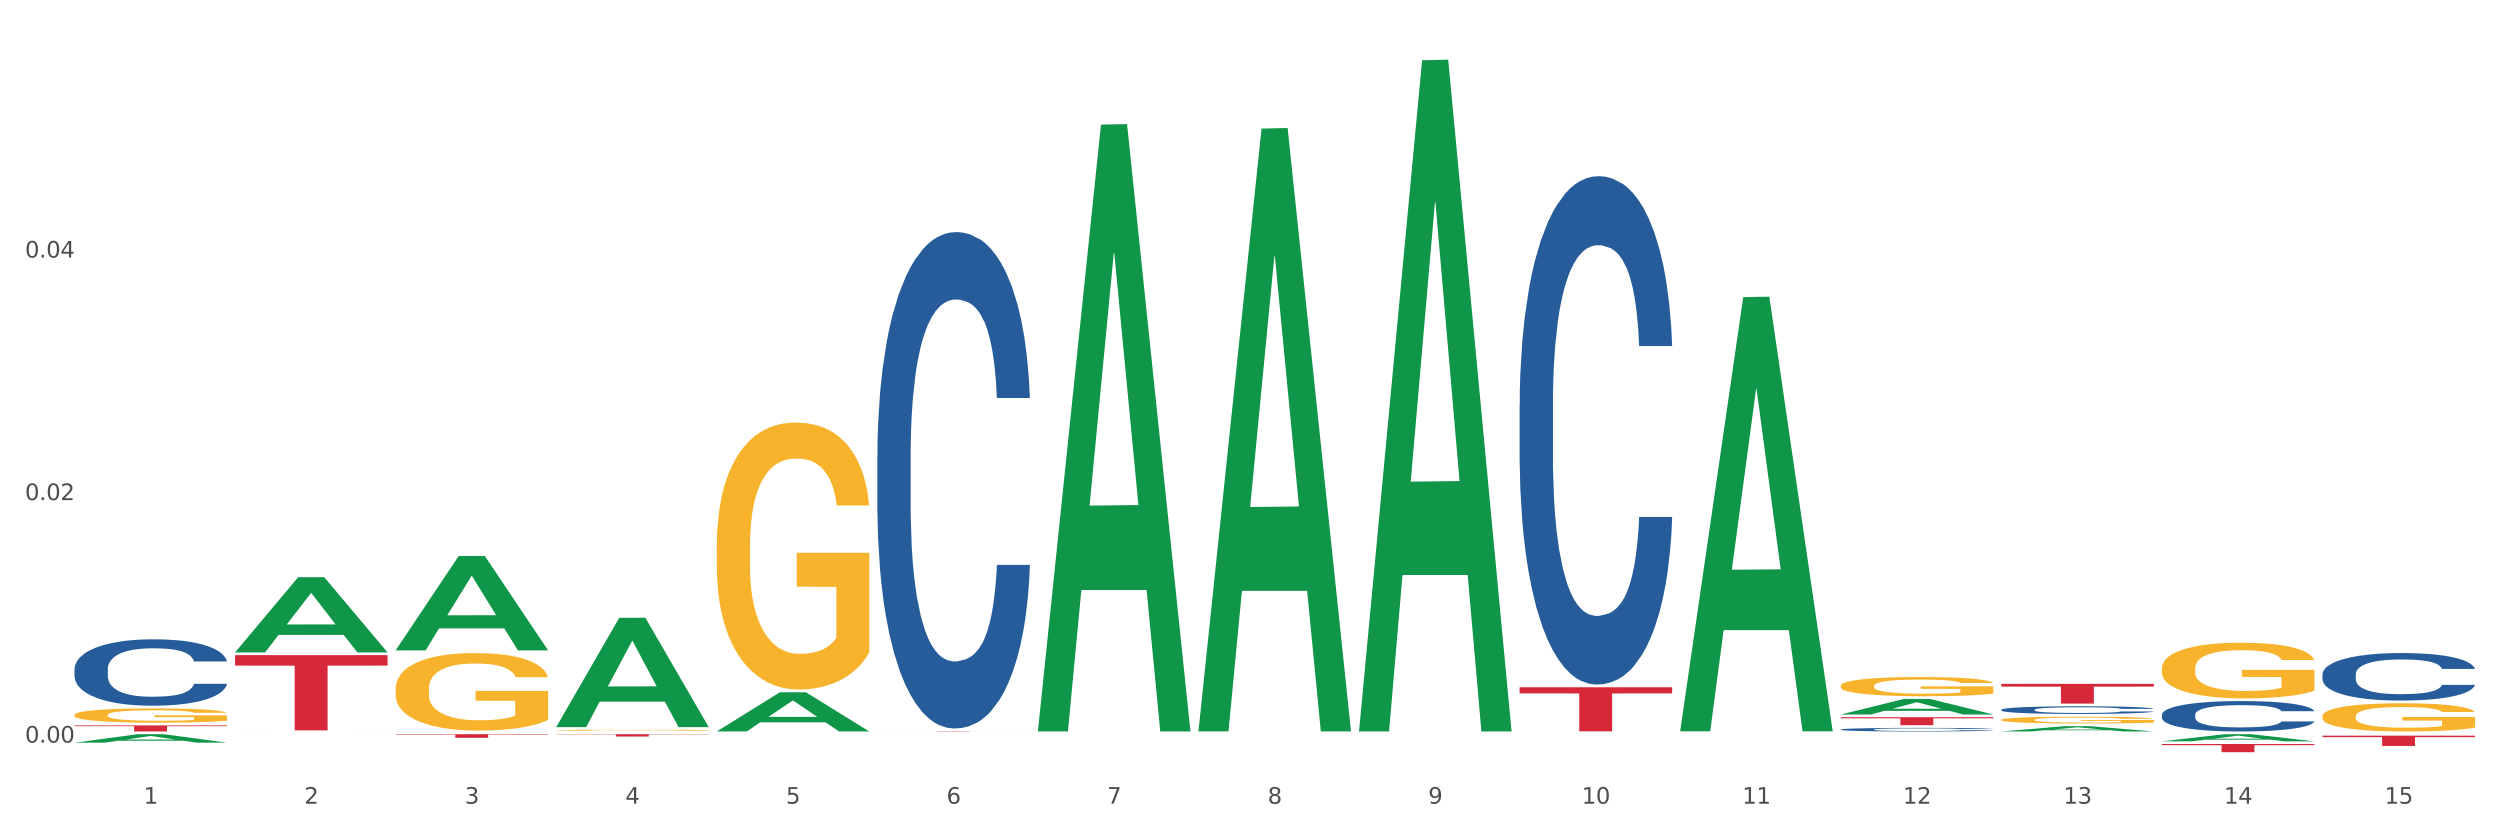
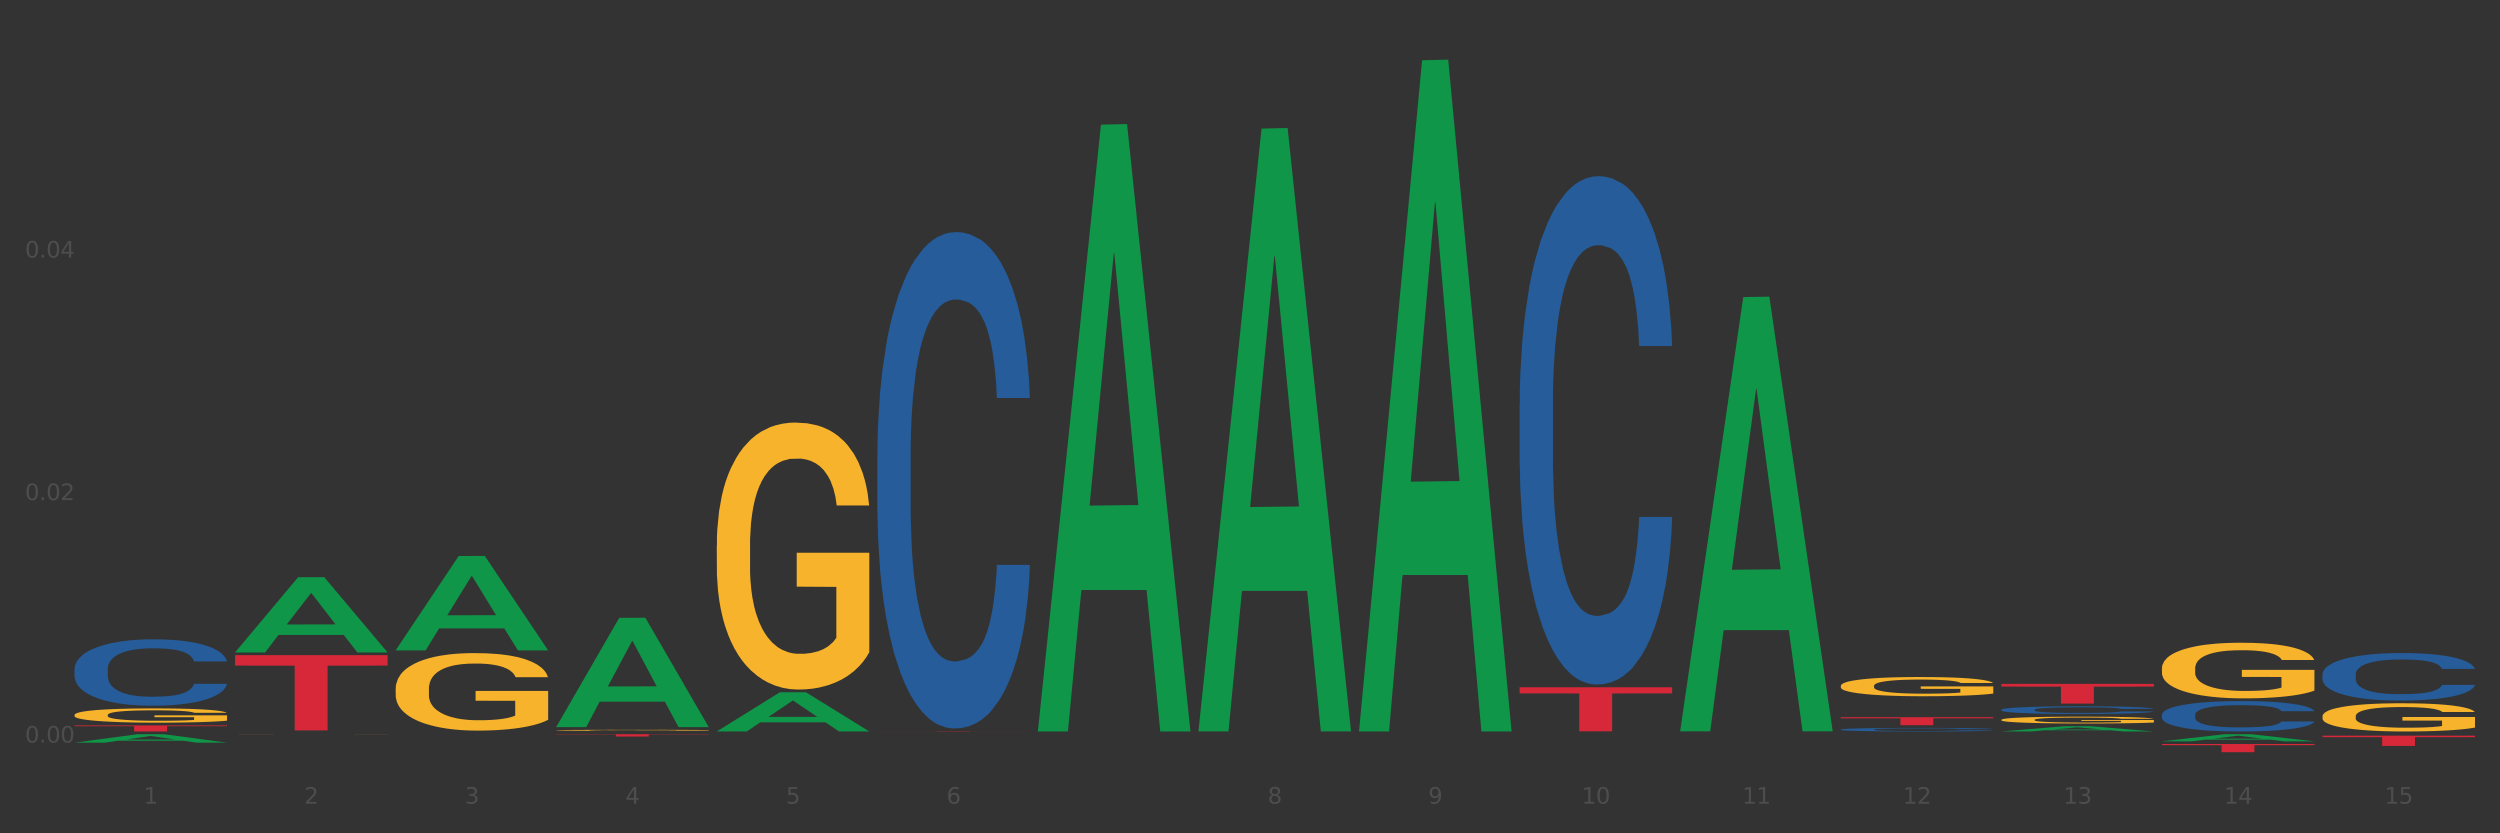
<svg xmlns="http://www.w3.org/2000/svg" xmlns:xlink="http://www.w3.org/1999/xlink" width="1080pt" height="360pt" viewBox="0 0 1080 360" version="1.1">
  <rect x="0" y="0" width="1080" height="360" fill="#333333" stroke="none" />
  <defs>
    <style type="text/css">*{stroke-linejoin: round; stroke-linecap: butt}</style>
  </defs>
  <g id="figure_1">
    <g id="patch_1">
-       <path d="M 0 360  L 1080 360  L 1080 0  L 0 0  z " style="fill: #ffffff; stroke: #ffffff; stroke-linejoin: miter" />
-     </g>
+       </g>
    <g id="axes_1">
      <g id="matplotlib.axis_1">
        <g id="xtick_1">
          <g id="text_1">
            <g style="fill: #4d4d4d" transform="translate(62.07 347.204) scale(0.096 -0.096)">
              <defs>
                <path id="DejaVuSans-31" d="M 794 531  L 1825 531  L 1825 4091  L 703 3866  L 703 4441  L 1819 4666  L 2450 4666  L 2450 531  L 3481 531  L 3481 0  L 794 0  L 794 531  z " transform="scale(0.016)" />
              </defs>
              <use xlink:href="#DejaVuSans-31" />
            </g>
          </g>
        </g>
        <g id="xtick_2">
          <g id="text_2">
            <g style="fill: #4d4d4d" transform="translate(131.436 347.204) scale(0.096 -0.096)">
              <defs>
                <path id="DejaVuSans-32" d="M 1228 531  L 3431 531  L 3431 0  L 469 0  L 469 531  Q 828 903 1448 1529  Q 2069 2156 2228 2338  Q 2531 2678 2651 2914  Q 2772 3150 2772 3378  Q 2772 3750 2511 3984  Q 2250 4219 1831 4219  Q 1534 4219 1204 4116  Q 875 4013 500 3803  L 500 4441  Q 881 4594 1212 4672  Q 1544 4750 1819 4750  Q 2544 4750 2975 4387  Q 3406 4025 3406 3419  Q 3406 3131 3298 2873  Q 3191 2616 2906 2266  Q 2828 2175 2409 1742  Q 1991 1309 1228 531  z " transform="scale(0.016)" />
              </defs>
              <use xlink:href="#DejaVuSans-32" />
            </g>
          </g>
        </g>
        <g id="xtick_3">
          <g id="text_3">
            <g style="fill: #4d4d4d" transform="translate(200.802 347.204) scale(0.096 -0.096)">
              <defs>
                <path id="DejaVuSans-33" d="M 2597 2516  Q 3050 2419 3304 2112  Q 3559 1806 3559 1356  Q 3559 666 3084 287  Q 2609 -91 1734 -91  Q 1441 -91 1130 -33  Q 819 25 488 141  L 488 750  Q 750 597 1062 519  Q 1375 441 1716 441  Q 2309 441 2620 675  Q 2931 909 2931 1356  Q 2931 1769 2642 2001  Q 2353 2234 1838 2234  L 1294 2234  L 1294 2753  L 1863 2753  Q 2328 2753 2575 2939  Q 2822 3125 2822 3475  Q 2822 3834 2567 4026  Q 2313 4219 1838 4219  Q 1578 4219 1281 4162  Q 984 4106 628 3988  L 628 4550  Q 988 4650 1302 4700  Q 1616 4750 1894 4750  Q 2613 4750 3031 4423  Q 3450 4097 3450 3541  Q 3450 3153 3228 2886  Q 3006 2619 2597 2516  z " transform="scale(0.016)" />
              </defs>
              <use xlink:href="#DejaVuSans-33" />
            </g>
          </g>
        </g>
        <g id="xtick_4">
          <g id="text_4">
            <g style="fill: #4d4d4d" transform="translate(270.169 347.204) scale(0.096 -0.096)">
              <defs>
                <path id="DejaVuSans-34" d="M 2419 4116  L 825 1625  L 2419 1625  L 2419 4116  z M 2253 4666  L 3047 4666  L 3047 1625  L 3713 1625  L 3713 1100  L 3047 1100  L 3047 0  L 2419 0  L 2419 1100  L 313 1100  L 313 1709  L 2253 4666  z " transform="scale(0.016)" />
              </defs>
              <use xlink:href="#DejaVuSans-34" />
            </g>
          </g>
        </g>
        <g id="xtick_5">
          <g id="text_5">
            <g style="fill: #4d4d4d" transform="translate(339.535 347.204) scale(0.096 -0.096)">
              <defs>
                <path id="DejaVuSans-35" d="M 691 4666  L 3169 4666  L 3169 4134  L 1269 4134  L 1269 2991  Q 1406 3038 1543 3061  Q 1681 3084 1819 3084  Q 2600 3084 3056 2656  Q 3513 2228 3513 1497  Q 3513 744 3044 326  Q 2575 -91 1722 -91  Q 1428 -91 1123 -41  Q 819 9 494 109  L 494 744  Q 775 591 1075 516  Q 1375 441 1709 441  Q 2250 441 2565 725  Q 2881 1009 2881 1497  Q 2881 1984 2565 2268  Q 2250 2553 1709 2553  Q 1456 2553 1204 2497  Q 953 2441 691 2322  L 691 4666  z " transform="scale(0.016)" />
              </defs>
              <use xlink:href="#DejaVuSans-35" />
            </g>
          </g>
        </g>
        <g id="xtick_6">
          <g id="text_6">
            <g style="fill: #4d4d4d" transform="translate(408.901 347.204) scale(0.096 -0.096)">
              <defs>
                <path id="DejaVuSans-36" d="M 2113 2584  Q 1688 2584 1439 2293  Q 1191 2003 1191 1497  Q 1191 994 1439 701  Q 1688 409 2113 409  Q 2538 409 2786 701  Q 3034 994 3034 1497  Q 3034 2003 2786 2293  Q 2538 2584 2113 2584  z M 3366 4563  L 3366 3988  Q 3128 4100 2886 4159  Q 2644 4219 2406 4219  Q 1781 4219 1451 3797  Q 1122 3375 1075 2522  Q 1259 2794 1537 2939  Q 1816 3084 2150 3084  Q 2853 3084 3261 2657  Q 3669 2231 3669 1497  Q 3669 778 3244 343  Q 2819 -91 2113 -91  Q 1303 -91 875 529  Q 447 1150 447 2328  Q 447 3434 972 4092  Q 1497 4750 2381 4750  Q 2619 4750 2861 4703  Q 3103 4656 3366 4563  z " transform="scale(0.016)" />
              </defs>
              <use xlink:href="#DejaVuSans-36" />
            </g>
          </g>
        </g>
        <g id="xtick_7">
          <g id="text_7">
            <g style="fill: #4d4d4d" transform="translate(478.267 347.204) scale(0.096 -0.096)">
              <defs>
-                 <path id="DejaVuSans-37" d="M 525 4666  L 3525 4666  L 3525 4397  L 1831 0  L 1172 0  L 2766 4134  L 525 4134  L 525 4666  z " transform="scale(0.016)" />
-               </defs>
+                 </defs>
              <use xlink:href="#DejaVuSans-37" />
            </g>
          </g>
        </g>
        <g id="xtick_8">
          <g id="text_8">
            <g style="fill: #4d4d4d" transform="translate(547.634 347.204) scale(0.096 -0.096)">
              <defs>
                <path id="DejaVuSans-38" d="M 2034 2216  Q 1584 2216 1326 1975  Q 1069 1734 1069 1313  Q 1069 891 1326 650  Q 1584 409 2034 409  Q 2484 409 2743 651  Q 3003 894 3003 1313  Q 3003 1734 2745 1975  Q 2488 2216 2034 2216  z M 1403 2484  Q 997 2584 770 2862  Q 544 3141 544 3541  Q 544 4100 942 4425  Q 1341 4750 2034 4750  Q 2731 4750 3128 4425  Q 3525 4100 3525 3541  Q 3525 3141 3298 2862  Q 3072 2584 2669 2484  Q 3125 2378 3379 2068  Q 3634 1759 3634 1313  Q 3634 634 3220 271  Q 2806 -91 2034 -91  Q 1263 -91 848 271  Q 434 634 434 1313  Q 434 1759 690 2068  Q 947 2378 1403 2484  z M 1172 3481  Q 1172 3119 1398 2916  Q 1625 2713 2034 2713  Q 2441 2713 2670 2916  Q 2900 3119 2900 3481  Q 2900 3844 2670 4047  Q 2441 4250 2034 4250  Q 1625 4250 1398 4047  Q 1172 3844 1172 3481  z " transform="scale(0.016)" />
              </defs>
              <use xlink:href="#DejaVuSans-38" />
            </g>
          </g>
        </g>
        <g id="xtick_9">
          <g id="text_9">
            <g style="fill: #4d4d4d" transform="translate(617 347.204) scale(0.096 -0.096)">
              <defs>
                <path id="DejaVuSans-39" d="M 703 97  L 703 672  Q 941 559 1184 500  Q 1428 441 1663 441  Q 2288 441 2617 861  Q 2947 1281 2994 2138  Q 2813 1869 2534 1725  Q 2256 1581 1919 1581  Q 1219 1581 811 2004  Q 403 2428 403 3163  Q 403 3881 828 4315  Q 1253 4750 1959 4750  Q 2769 4750 3195 4129  Q 3622 3509 3622 2328  Q 3622 1225 3098 567  Q 2575 -91 1691 -91  Q 1453 -91 1209 -44  Q 966 3 703 97  z M 1959 2075  Q 2384 2075 2632 2365  Q 2881 2656 2881 3163  Q 2881 3666 2632 3958  Q 2384 4250 1959 4250  Q 1534 4250 1286 3958  Q 1038 3666 1038 3163  Q 1038 2656 1286 2365  Q 1534 2075 1959 2075  z " transform="scale(0.016)" />
              </defs>
              <use xlink:href="#DejaVuSans-39" />
            </g>
          </g>
        </g>
        <g id="xtick_10">
          <g id="text_10">
            <g style="fill: #4d4d4d" transform="translate(683.312 347.204) scale(0.096 -0.096)">
              <defs>
                <path id="DejaVuSans-30" d="M 2034 4250  Q 1547 4250 1301 3770  Q 1056 3291 1056 2328  Q 1056 1369 1301 889  Q 1547 409 2034 409  Q 2525 409 2770 889  Q 3016 1369 3016 2328  Q 3016 3291 2770 3770  Q 2525 4250 2034 4250  z M 2034 4750  Q 2819 4750 3233 4129  Q 3647 3509 3647 2328  Q 3647 1150 3233 529  Q 2819 -91 2034 -91  Q 1250 -91 836 529  Q 422 1150 422 2328  Q 422 3509 836 4129  Q 1250 4750 2034 4750  z " transform="scale(0.016)" />
              </defs>
              <use xlink:href="#DejaVuSans-31" />
              <use xlink:href="#DejaVuSans-30" transform="translate(63.623 0)" />
            </g>
          </g>
        </g>
        <g id="xtick_11">
          <g id="text_11">
            <g style="fill: #4d4d4d" transform="translate(752.678 347.204) scale(0.096 -0.096)">
              <use xlink:href="#DejaVuSans-31" />
              <use xlink:href="#DejaVuSans-31" transform="translate(63.623 0)" />
            </g>
          </g>
        </g>
        <g id="xtick_12">
          <g id="text_12">
            <g style="fill: #4d4d4d" transform="translate(822.044 347.204) scale(0.096 -0.096)">
              <use xlink:href="#DejaVuSans-31" />
              <use xlink:href="#DejaVuSans-32" transform="translate(63.623 0)" />
            </g>
          </g>
        </g>
        <g id="xtick_13">
          <g id="text_13">
            <g style="fill: #4d4d4d" transform="translate(891.411 347.204) scale(0.096 -0.096)">
              <use xlink:href="#DejaVuSans-31" />
              <use xlink:href="#DejaVuSans-33" transform="translate(63.623 0)" />
            </g>
          </g>
        </g>
        <g id="xtick_14">
          <g id="text_14">
            <g style="fill: #4d4d4d" transform="translate(960.777 347.204) scale(0.096 -0.096)">
              <use xlink:href="#DejaVuSans-31" />
              <use xlink:href="#DejaVuSans-34" transform="translate(63.623 0)" />
            </g>
          </g>
        </g>
        <g id="xtick_15">
          <g id="text_15">
            <g style="fill: #4d4d4d" transform="translate(1030.143 347.204) scale(0.096 -0.096)">
              <use xlink:href="#DejaVuSans-31" />
              <use xlink:href="#DejaVuSans-35" transform="translate(63.623 0)" />
            </g>
          </g>
        </g>
        <g id="xtick_16" />
        <g id="xtick_17" />
        <g id="xtick_18" />
        <g id="xtick_19" />
        <g id="xtick_20" />
        <g id="xtick_21" />
        <g id="xtick_22" />
        <g id="xtick_23" />
        <g id="xtick_24" />
        <g id="xtick_25" />
        <g id="xtick_26" />
        <g id="xtick_27" />
        <g id="xtick_28" />
        <g id="xtick_29" />
      </g>
      <g id="matplotlib.axis_2">
        <g id="ytick_1">
          <g id="text_16">
            <g style="fill: #4d4d4d" transform="translate(10.8 320.811) scale(0.096 -0.096)">
              <defs>
                <path id="DejaVuSans-2e" d="M 684 794  L 1344 794  L 1344 0  L 684 0  L 684 794  z " transform="scale(0.016)" />
              </defs>
              <use xlink:href="#DejaVuSans-30" />
              <use xlink:href="#DejaVuSans-2e" transform="translate(63.623 0)" />
              <use xlink:href="#DejaVuSans-30" transform="translate(95.41 0)" />
              <use xlink:href="#DejaVuSans-30" transform="translate(159.033 0)" />
            </g>
          </g>
        </g>
        <g id="ytick_2">
          <g id="text_17">
            <g style="fill: #4d4d4d" transform="translate(10.8 216.044) scale(0.096 -0.096)">
              <use xlink:href="#DejaVuSans-30" />
              <use xlink:href="#DejaVuSans-2e" transform="translate(63.623 0)" />
              <use xlink:href="#DejaVuSans-30" transform="translate(95.41 0)" />
              <use xlink:href="#DejaVuSans-32" transform="translate(159.033 0)" />
            </g>
          </g>
        </g>
        <g id="ytick_3">
          <g id="text_18">
            <g style="fill: #4d4d4d" transform="translate(10.8 111.277) scale(0.096 -0.096)">
              <use xlink:href="#DejaVuSans-30" />
              <use xlink:href="#DejaVuSans-2e" transform="translate(63.623 0)" />
              <use xlink:href="#DejaVuSans-30" transform="translate(95.41 0)" />
              <use xlink:href="#DejaVuSans-34" transform="translate(159.033 0)" />
            </g>
          </g>
        </g>
        <g id="ytick_4" />
        <g id="ytick_5" />
        <g id="ytick_6" />
      </g>
      <g id="PolyCollection_1">
        <path d="M 32.175 320.839  L 32.243 320.835  L 59.417 317.167  L 70.695 317.163  L 98.073 320.846  L 85.029 320.846  L 79.119 319.988  L 51.061 319.988  L 50.857 320.002  L 45.151 320.846  L 32.175 320.846  L 32.175 320.839  L 54.594 319.476  L 75.586 319.473  L 65.192 317.948  L 65.056 317.941  L 64.92 317.952  L 54.526 319.473  L 54.594 319.476  L 32.175 320.839  z " clip-path="url(#pbb8fd26bfe)" style="fill: #109648" />
        <path d="M 101.541 281.801  L 101.609 281.771  L 128.784 249.362  L 140.061 249.332  L 167.439 281.862  L 154.395 281.862  L 148.485 274.287  L 120.427 274.287  L 120.224 274.409  L 114.517 281.862  L 101.541 281.862  L 101.541 281.801  L 123.96 269.766  L 144.952 269.736  L 134.558 256.265  L 134.422 256.204  L 134.286 256.296  L 123.892 269.736  L 123.96 269.766  L 101.541 281.801  z " clip-path="url(#pbb8fd26bfe)" style="fill: #109648" />
        <path d="M 170.907 280.899  L 170.975 280.861  L 198.15 240.198  L 209.427 240.159  L 236.805 280.976  L 223.762 280.976  L 217.851 271.471  L 189.794 271.471  L 189.59 271.624  L 183.883 280.976  L 170.907 280.976  L 170.907 280.899  L 193.326 265.799  L 214.319 265.761  L 203.924 248.859  L 203.788 248.782  L 203.653 248.897  L 193.258 265.761  L 193.326 265.799  L 170.907 280.899  z " clip-path="url(#pbb8fd26bfe)" style="fill: #109648" />
        <path d="M 240.274 314.023  L 240.342 313.979  L 267.516 266.906  L 278.793 266.862  L 306.172 314.112  L 293.128 314.112  L 287.217 303.109  L 259.16 303.109  L 258.956 303.286  L 253.249 314.112  L 240.274 314.112  L 240.274 314.023  L 262.693 296.543  L 283.685 296.498  L 273.291 276.933  L 273.155 276.844  L 273.019 276.977  L 262.625 296.498  L 262.693 296.543  L 240.274 314.023  z " clip-path="url(#pbb8fd26bfe)" style="fill: #109648" />
        <path d="M 32.175 313.36  L 98.073 313.36  L 98.073 313.727  L 72.151 313.729  L 72.151 315.998  L 57.941 315.998  L 57.941 313.729  L 32.175 313.727  L 32.175 313.362  L 32.175 313.36  z " clip-path="url(#pbb8fd26bfe)" style="fill: #d62839" />
        <path d="M 1003.302 317.813  L 1069.2 317.813  L 1069.2 318.428  L 1043.278 318.432  L 1043.278 322.241  L 1029.068 322.241  L 1029.068 318.432  L 1003.302 318.428  L 1003.302 317.817  L 1003.302 317.813  z " clip-path="url(#pbb8fd26bfe)" style="fill: #d62839" />
        <path d="M 1003.302 291.338  L 1003.38 291.32  L 1003.38 290.795  L 1003.614 290.082  L 1004.47 288.77  L 1005.561 287.776  L 1007.43 286.614  L 1008.443 286.126  L 1009.767 285.582  L 1012.494 284.701  L 1015.609 283.951  L 1017.79 283.539  L 1019.426 283.276  L 1023.087 282.807  L 1025.19 282.601  L 1027.371 282.433  L 1029.241 282.32  L 1032.356 282.189  L 1034.849 282.133  L 1037.731 282.114  L 1040.146 282.133  L 1043.339 282.208  L 1048.013 282.433  L 1049.805 282.564  L 1052.219 282.789  L 1054.712 283.089  L 1056.737 283.389  L 1059.074 283.82  L 1061.489 284.382  L 1063.825 285.095  L 1065.461 285.751  L 1066.785 286.445  L 1067.954 287.289  L 1068.811 288.207  L 1069.2 288.976  L 1054.945 288.976  L 1054.556 288.282  L 1053.777 287.532  L 1052.998 287.026  L 1052.141 286.614  L 1050.817 286.145  L 1049.649 285.845  L 1047.701 285.489  L 1045.91 285.264  L 1044.43 285.132  L 1042.638 285.02  L 1038.822 284.907  L 1036.095 284.907  L 1034.382 284.945  L 1032.278 285.039  L 1030.487 285.17  L 1028.384 285.395  L 1026.748 285.639  L 1025.112 285.957  L 1024.178 286.182  L 1022.775 286.595  L 1021.841 286.932  L 1020.594 287.513  L 1019.893 287.926  L 1018.647 288.995  L 1018.102 289.782  L 1017.868 290.326  L 1017.712 290.926  L 1017.712 293.851  L 1018.18 295.163  L 1018.569 295.726  L 1019.192 296.363  L 1020.361 297.188  L 1022.074 297.994  L 1023.866 298.575  L 1025.346 298.932  L 1026.748 299.194  L 1028.15 299.4  L 1029.864 299.588  L 1031.266 299.7  L 1033.369 299.813  L 1035.862 299.869  L 1037.809 299.869  L 1041.781 299.775  L 1043.573 299.682  L 1045.287 299.55  L 1047.156 299.344  L 1048.636 299.119  L 1049.493 298.95  L 1050.895 298.594  L 1051.986 298.219  L 1052.92 297.788  L 1053.543 297.413  L 1054.244 296.851  L 1054.79 296.213  L 1054.945 295.876  L 1069.2 295.876  L 1068.888 296.551  L 1068.343 297.207  L 1067.253 298.088  L 1066.396 298.594  L 1065.072 299.213  L 1063.67 299.738  L 1061.722 300.319  L 1059.931 300.75  L 1058.061 301.125  L 1056.036 301.463  L 1052.375 301.932  L 1051.051 302.063  L 1048.247 302.288  L 1046.066 302.419  L 1042.872 302.55  L 1039.6 302.625  L 1036.173 302.644  L 1033.135 302.606  L 1029.786 302.494  L 1027.683 302.381  L 1025.346 302.213  L 1022.62 301.95  L 1020.049 301.632  L 1017.634 301.257  L 1015.376 300.825  L 1013.272 300.338  L 1010.546 299.532  L 1008.521 298.744  L 1007.041 298.013  L 1006.028 297.394  L 1005.016 296.607  L 1004.47 296.063  L 1003.614 294.751  L 1003.302 293.532  L 1003.302 291.338  z " clip-path="url(#pbb8fd26bfe)" style="fill: #255c99" />
        <path d="M 864.57 295.441  L 930.468 295.441  L 930.468 296.623  L 904.546 296.631  L 904.546 303.945  L 890.335 303.945  L 890.335 296.631  L 864.57 296.623  L 864.57 295.449  L 864.57 295.441  z " clip-path="url(#pbb8fd26bfe)" style="fill: #d62839" />
        <path d="M 933.936 321.421  L 999.834 321.421  L 999.834 321.911  L 973.912 321.915  L 973.912 324.95  L 959.702 324.95  L 959.702 321.915  L 933.936 321.911  L 933.936 321.424  L 933.936 321.421  z " clip-path="url(#pbb8fd26bfe)" style="fill: #d62839" />
        <path d="M 379.006 315.877  L 444.904 315.877  L 444.904 315.894  L 418.982 315.894  L 418.982 315.998  L 404.772 315.998  L 404.772 315.894  L 379.006 315.894  L 379.006 315.877  L 379.006 315.877  z " clip-path="url(#pbb8fd26bfe)" style="fill: #d62839" />
        <path d="M 795.203 309.839  L 861.101 309.839  L 861.101 310.317  L 835.179 310.32  L 835.179 313.278  L 820.969 313.278  L 820.969 310.32  L 795.203 310.317  L 795.203 309.842  L 795.203 309.839  z " clip-path="url(#pbb8fd26bfe)" style="fill: #d62839" />
        <path d="M 656.471 296.901  L 722.369 296.901  L 722.369 299.548  L 696.447 299.566  L 696.447 315.947  L 682.237 315.947  L 682.237 299.566  L 656.471 299.548  L 656.471 296.919  L 656.471 296.901  z " clip-path="url(#pbb8fd26bfe)" style="fill: #d62839" />
        <path d="M 933.936 308.764  L 934.014 308.752  L 934.014 308.416  L 934.247 307.96  L 935.104 307.12  L 936.195 306.484  L 938.064 305.741  L 939.077 305.429  L 940.401 305.081  L 943.127 304.517  L 946.243 304.037  L 948.424 303.773  L 950.06 303.605  L 953.721 303.305  L 955.824 303.173  L 958.005 303.065  L 959.874 302.993  L 962.99 302.909  L 965.483 302.873  L 968.365 302.861  L 970.779 302.873  L 973.973 302.921  L 978.647 303.065  L 980.438 303.149  L 982.853 303.293  L 985.346 303.485  L 987.371 303.677  L 989.708 303.953  L 992.122 304.313  L 994.459 304.769  L 996.095 305.189  L 997.419 305.633  L 998.587 306.173  L 999.444 306.76  L 999.834 307.252  L 985.579 307.252  L 985.19 306.808  L 984.411 306.328  L 983.632 306.005  L 982.775 305.741  L 981.451 305.441  L 980.283 305.249  L 978.335 305.021  L 976.544 304.877  L 975.064 304.793  L 973.272 304.721  L 969.455 304.649  L 966.729 304.649  L 965.015 304.673  L 962.912 304.733  L 961.121 304.817  L 959.018 304.961  L 957.382 305.117  L 955.746 305.321  L 954.811 305.465  L 953.409 305.729  L 952.475 305.945  L 951.228 306.316  L 950.527 306.58  L 949.281 307.264  L 948.736 307.768  L 948.502 308.116  L 948.346 308.5  L 948.346 310.371  L 948.814 311.211  L 949.203 311.571  L 949.826 311.979  L 950.995 312.507  L 952.708 313.023  L 954.5 313.395  L 955.98 313.622  L 957.382 313.79  L 958.784 313.922  L 960.498 314.042  L 961.9 314.114  L 964.003 314.186  L 966.495 314.222  L 968.443 314.222  L 972.415 314.162  L 974.207 314.102  L 975.92 314.018  L 977.79 313.886  L 979.27 313.742  L 980.127 313.634  L 981.529 313.407  L 982.619 313.167  L 983.554 312.891  L 984.177 312.651  L 984.878 312.291  L 985.423 311.883  L 985.579 311.667  L 999.834 311.667  L 999.522 312.099  L 998.977 312.519  L 997.886 313.083  L 997.03 313.407  L 995.705 313.802  L 994.303 314.138  L 992.356 314.51  L 990.564 314.786  L 988.695 315.026  L 986.67 315.242  L 983.009 315.542  L 981.685 315.626  L 978.88 315.77  L 976.699 315.854  L 973.506 315.938  L 970.234 315.986  L 966.807 315.998  L 963.769 315.974  L 960.42 315.902  L 958.317 315.83  L 955.98 315.722  L 953.253 315.554  L 950.683 315.35  L 948.268 315.11  L 946.009 314.834  L 943.906 314.522  L 941.18 314.006  L 939.155 313.503  L 937.675 313.035  L 936.662 312.639  L 935.65 312.135  L 935.104 311.787  L 934.247 310.947  L 933.936 310.167  L 933.936 308.764  z " clip-path="url(#pbb8fd26bfe)" style="fill: #255c99" />
        <path d="M 864.57 315.994  L 864.638 315.991  L 891.812 313.716  L 903.089 313.713  L 930.468 315.998  L 917.424 315.998  L 911.513 315.466  L 883.456 315.466  L 883.252 315.474  L 877.545 315.998  L 864.57 315.998  L 864.57 315.994  L 886.989 315.148  L 907.981 315.146  L 897.587 314.2  L 897.451 314.196  L 897.315 314.202  L 886.921 315.146  L 886.989 315.148  L 864.57 315.994  z " clip-path="url(#pbb8fd26bfe)" style="fill: #109648" />
        <path d="M 725.837 315.592  L 725.905 315.416  L 753.08 128.339  L 764.357 128.163  L 791.735 315.945  L 778.691 315.945  L 772.781 272.217  L 744.723 272.217  L 744.52 272.922  L 738.813 315.945  L 725.837 315.945  L 725.837 315.592  L 748.256 246.122  L 769.248 245.945  L 758.854 168.188  L 758.718 167.835  L 758.582 168.364  L 748.188 245.945  L 748.256 246.122  L 725.837 315.592  z " clip-path="url(#pbb8fd26bfe)" style="fill: #109648" />
        <path d="M 587.105 315.453  L 587.173 315.18  L 614.347 26.032  L 625.624 25.759  L 653.003 315.998  L 639.959 315.998  L 634.049 248.412  L 605.991 248.412  L 605.787 249.502  L 600.081 315.998  L 587.105 315.998  L 587.105 315.453  L 609.524 208.078  L 630.516 207.806  L 620.122 87.623  L 619.986 87.077  L 619.85 87.895  L 609.456 207.806  L 609.524 208.078  L 587.105 315.453  z " clip-path="url(#pbb8fd26bfe)" style="fill: #109648" />
        <path d="M 795.203 296.308  L 795.281 296.301  L 795.281 296.028  L 795.437 295.792  L 796.215 295.223  L 797.382 294.752  L 798.238 294.502  L 799.094 294.297  L 800.105 294.092  L 801.35 293.88  L 803.606 293.568  L 805.006 293.409  L 806.718 293.242  L 809.83 292.999  L 812.086 292.862  L 814.42 292.749  L 818.233 292.612  L 820.722 292.551  L 823.368 292.506  L 826.557 292.475  L 828.969 292.468  L 834.26 292.491  L 838.772 292.559  L 840.951 292.612  L 843.752 292.703  L 845.23 292.764  L 847.642 292.885  L 850.131 293.045  L 851.843 293.181  L 854.41 293.439  L 856.355 293.697  L 858.145 294.016  L 859.078 294.236  L 859.779 294.441  L 860.401 294.677  L 861.024 295.048  L 847.019 295.048  L 846.475 294.783  L 845.619 294.532  L 844.374 294.289  L 843.285 294.138  L 841.418 293.948  L 839.706 293.826  L 837.916 293.735  L 835.738 293.659  L 834.026 293.622  L 831.615 293.591  L 826.869 293.599  L 823.679 293.659  L 821.5 293.735  L 820.1 293.804  L 818.855 293.88  L 817.455 293.986  L 815.821 294.145  L 814.654 294.289  L 813.487 294.472  L 812.553 294.654  L 811.697 294.866  L 810.997 295.094  L 810.453 295.329  L 809.986 295.618  L 809.597 296.096  L 809.597 297.136  L 809.752 297.371  L 810.141 297.682  L 810.608 297.918  L 811.386 298.198  L 812.086 298.388  L 813.409 298.661  L 814.887 298.889  L 816.054 299.033  L 817.221 299.155  L 819.244 299.322  L 821.5 299.458  L 823.445 299.542  L 826.091 299.618  L 827.88 299.648  L 829.436 299.663  L 833.248 299.663  L 835.971 299.641  L 839.006 299.587  L 841.34 299.519  L 843.285 299.436  L 845.463 299.299  L 846.864 299.17  L 846.864 297.584  L 829.747 297.576  L 829.747 296.521  L 861.101 296.521  L 861.101 299.618  L 859.779 299.777  L 858.3 299.921  L 856.744 300.05  L 854.41 300.21  L 851.61 300.362  L 849.12 300.468  L 846.475 300.559  L 843.363 300.642  L 839.317 300.718  L 836.827 300.749  L 833.715 300.772  L 830.059 300.779  L 826.869 300.764  L 823.757 300.726  L 820.489 300.658  L 817.299 300.559  L 814.887 300.46  L 812.475 300.339  L 809.908 300.179  L 807.885 300.028  L 806.329 299.891  L 804.617 299.716  L 802.75 299.489  L 801.35 299.284  L 800.105 299.071  L 798.782 298.798  L 797.849 298.563  L 796.915 298.267  L 796.37 298.047  L 795.748 297.705  L 795.281 297.227  L 795.203 296.308  z " clip-path="url(#pbb8fd26bfe)" style="fill: #f7b32b" />
-         <path d="M 795.203 308.66  L 795.271 308.654  L 822.446 301.951  L 833.723 301.945  L 861.101 308.673  L 848.058 308.673  L 842.147 307.106  L 814.09 307.106  L 813.886 307.132  L 808.179 308.673  L 795.203 308.673  L 795.203 308.66  L 817.622 306.171  L 838.615 306.165  L 828.22 303.379  L 828.084 303.366  L 827.949 303.385  L 817.554 306.165  L 817.622 306.171  L 795.203 308.66  z " clip-path="url(#pbb8fd26bfe)" style="fill: #109648" />
        <path d="M 933.936 320.249  L 934.004 320.247  L 961.178 317.166  L 972.456 317.163  L 999.834 320.255  L 986.79 320.255  L 980.88 319.535  L 952.822 319.535  L 952.618 319.547  L 946.912 320.255  L 933.936 320.255  L 933.936 320.249  L 956.355 319.106  L 977.347 319.103  L 966.953 317.822  L 966.817 317.817  L 966.681 317.825  L 956.287 319.103  L 956.355 319.106  L 933.936 320.249  z " clip-path="url(#pbb8fd26bfe)" style="fill: #109648" />
        <path d="M 864.57 306.605  L 864.648 306.601  L 864.648 306.516  L 864.881 306.401  L 865.738 306.188  L 866.829 306.028  L 868.698 305.839  L 869.711 305.76  L 871.035 305.672  L 873.761 305.529  L 876.877 305.408  L 879.058 305.341  L 880.694 305.299  L 884.355 305.223  L 886.458 305.189  L 888.639 305.162  L 890.508 305.144  L 893.624 305.122  L 896.117 305.113  L 898.999 305.11  L 901.413 305.113  L 904.607 305.126  L 909.281 305.162  L 911.072 305.183  L 913.487 305.22  L 915.979 305.268  L 918.005 305.317  L 920.341 305.387  L 922.756 305.478  L 925.093 305.593  L 926.729 305.7  L 928.053 305.812  L 929.221 305.949  L 930.078 306.097  L 930.468 306.222  L 916.213 306.222  L 915.824 306.11  L 915.045 305.988  L 914.266 305.906  L 913.409 305.839  L 912.085 305.763  L 910.916 305.715  L 908.969 305.657  L 907.177 305.621  L 905.697 305.599  L 903.906 305.581  L 900.089 305.563  L 897.363 305.563  L 895.649 305.569  L 893.546 305.584  L 891.754 305.605  L 889.651 305.642  L 888.016 305.681  L 886.38 305.733  L 885.445 305.769  L 884.043 305.836  L 883.108 305.891  L 881.862 305.985  L 881.161 306.052  L 879.915 306.225  L 879.369 306.352  L 879.136 306.441  L 878.98 306.538  L 878.98 307.011  L 879.447 307.224  L 879.837 307.315  L 880.46 307.418  L 881.628 307.552  L 883.342 307.683  L 885.134 307.777  L 886.614 307.834  L 888.016 307.877  L 889.418 307.91  L 891.131 307.941  L 892.533 307.959  L 894.637 307.977  L 897.129 307.986  L 899.076 307.986  L 903.049 307.971  L 904.841 307.956  L 906.554 307.935  L 908.424 307.901  L 909.904 307.865  L 910.76 307.838  L 912.163 307.78  L 913.253 307.719  L 914.188 307.649  L 914.811 307.589  L 915.512 307.497  L 916.057 307.394  L 916.213 307.339  L 930.468 307.339  L 930.156 307.449  L 929.611 307.555  L 928.52 307.698  L 927.663 307.78  L 926.339 307.88  L 924.937 307.965  L 922.99 308.059  L 921.198 308.129  L 919.329 308.19  L 917.304 308.244  L 913.643 308.32  L 912.318 308.342  L 909.514 308.378  L 907.333 308.399  L 904.14 308.421  L 900.868 308.433  L 897.441 308.436  L 894.403 308.43  L 891.053 308.412  L 888.95 308.393  L 886.614 308.366  L 883.887 308.323  L 881.317 308.272  L 878.902 308.211  L 876.643 308.141  L 874.54 308.062  L 871.814 307.932  L 869.789 307.804  L 868.309 307.686  L 867.296 307.585  L 866.283 307.458  L 865.738 307.37  L 864.881 307.157  L 864.57 306.96  L 864.57 306.605  z " clip-path="url(#pbb8fd26bfe)" style="fill: #255c99" />
        <path d="M 933.936 288.769  L 934.014 288.748  L 934.014 287.957  L 934.169 287.277  L 934.947 285.631  L 936.114 284.27  L 936.97 283.546  L 937.826 282.954  L 938.837 282.361  L 940.082 281.747  L 942.338 280.847  L 943.739 280.386  L 945.45 279.903  L 948.563 279.201  L 950.819 278.806  L 953.153 278.477  L 956.965 278.082  L 959.455 277.906  L 962.1 277.774  L 965.29 277.687  L 967.702 277.665  L 972.992 277.731  L 977.505 277.928  L 979.683 278.082  L 982.484 278.345  L 983.962 278.521  L 986.374 278.872  L 988.864 279.333  L 990.575 279.728  L 993.143 280.474  L 995.088 281.22  L 996.877 282.142  L 997.811 282.778  L 998.511 283.371  L 999.134 284.051  L 999.756 285.126  L 985.752 285.126  L 985.207 284.358  L 984.351 283.634  L 983.106 282.932  L 982.017 282.493  L 980.15 281.944  L 978.438 281.593  L 976.649 281.33  L 974.47 281.11  L 972.759 281  L 970.347 280.913  L 965.601 280.935  L 962.411 281.11  L 960.233 281.33  L 958.832 281.527  L 957.588 281.747  L 956.187 282.054  L 954.553 282.515  L 953.386 282.932  L 952.219 283.458  L 951.286 283.985  L 950.43 284.6  L 949.73 285.258  L 949.185 285.938  L 948.718 286.772  L 948.329 288.155  L 948.329 291.162  L 948.485 291.842  L 948.874 292.742  L 949.341 293.422  L 950.119 294.234  L 950.819 294.783  L 952.141 295.573  L 953.62 296.231  L 954.787 296.648  L 955.954 296.999  L 957.977 297.482  L 960.233 297.877  L 962.178 298.119  L 964.823 298.338  L 966.613 298.426  L 968.169 298.47  L 971.981 298.47  L 974.704 298.404  L 977.738 298.25  L 980.072 298.053  L 982.017 297.811  L 984.196 297.416  L 985.596 297.043  L 985.596 292.456  L 968.48 292.435  L 968.48 289.384  L 999.834 289.384  L 999.834 298.338  L 998.511 298.799  L 997.033 299.216  L 995.477 299.589  L 993.143 300.05  L 990.342 300.489  L 987.852 300.796  L 985.207 301.059  L 982.095 301.301  L 978.049 301.52  L 975.56 301.608  L 972.448 301.674  L 968.791 301.696  L 965.601 301.652  L 962.489 301.542  L 959.221 301.345  L 956.032 301.059  L 953.62 300.774  L 951.208 300.423  L 948.64 299.962  L 946.618 299.523  L 945.061 299.128  L 943.35 298.623  L 941.483 297.965  L 940.082 297.372  L 938.837 296.758  L 937.515 295.968  L 936.581 295.288  L 935.648 294.432  L 935.103 293.795  L 934.48 292.808  L 934.014 291.425  L 933.936 288.769  z " clip-path="url(#pbb8fd26bfe)" style="fill: #f7b32b" />
        <path d="M 1003.302 309.442  L 1003.38 309.431  L 1003.38 309.03  L 1003.535 308.685  L 1004.314 307.85  L 1005.481 307.16  L 1006.336 306.793  L 1007.192 306.492  L 1008.204 306.192  L 1009.448 305.88  L 1011.705 305.424  L 1013.105 305.19  L 1014.817 304.945  L 1017.929 304.589  L 1020.185 304.388  L 1022.519 304.221  L 1026.331 304.021  L 1028.821 303.932  L 1031.466 303.865  L 1034.656 303.821  L 1037.068 303.81  L 1042.358 303.843  L 1046.871 303.943  L 1049.049 304.021  L 1051.85 304.155  L 1053.328 304.244  L 1055.74 304.422  L 1058.23 304.656  L 1059.942 304.856  L 1062.509 305.234  L 1064.454 305.613  L 1066.244 306.08  L 1067.177 306.403  L 1067.877 306.704  L 1068.5 307.049  L 1069.122 307.594  L 1055.118 307.594  L 1054.573 307.204  L 1053.717 306.837  L 1052.473 306.481  L 1051.383 306.258  L 1049.516 305.98  L 1047.805 305.802  L 1046.015 305.668  L 1043.837 305.557  L 1042.125 305.501  L 1039.713 305.457  L 1034.967 305.468  L 1031.777 305.557  L 1029.599 305.668  L 1028.199 305.769  L 1026.954 305.88  L 1025.553 306.036  L 1023.919 306.269  L 1022.752 306.481  L 1021.585 306.748  L 1020.652 307.015  L 1019.796 307.327  L 1019.096 307.661  L 1018.551 308.006  L 1018.084 308.429  L 1017.695 309.13  L 1017.695 310.655  L 1017.851 311  L 1018.24 311.456  L 1018.707 311.801  L 1019.485 312.213  L 1020.185 312.492  L 1021.508 312.892  L 1022.986 313.226  L 1024.153 313.438  L 1025.32 313.616  L 1027.343 313.861  L 1029.599 314.061  L 1031.544 314.183  L 1034.189 314.295  L 1035.979 314.339  L 1037.535 314.362  L 1041.347 314.362  L 1044.07 314.328  L 1047.104 314.25  L 1049.438 314.15  L 1051.383 314.028  L 1053.562 313.827  L 1054.962 313.638  L 1054.962 311.312  L 1037.846 311.301  L 1037.846 309.753  L 1069.2 309.753  L 1069.2 314.295  L 1067.877 314.529  L 1066.399 314.74  L 1064.843 314.929  L 1062.509 315.163  L 1059.708 315.386  L 1057.219 315.541  L 1054.573 315.675  L 1051.461 315.797  L 1047.416 315.909  L 1044.926 315.953  L 1041.814 315.987  L 1038.157 315.998  L 1034.967 315.976  L 1031.855 315.92  L 1028.588 315.82  L 1025.398 315.675  L 1022.986 315.53  L 1020.574 315.352  L 1018.007 315.118  L 1015.984 314.896  L 1014.428 314.696  L 1012.716 314.439  L 1010.849 314.106  L 1009.448 313.805  L 1008.204 313.493  L 1006.881 313.093  L 1005.947 312.748  L 1005.014 312.314  L 1004.469 311.991  L 1003.847 311.49  L 1003.38 310.789  L 1003.302 309.442  z " clip-path="url(#pbb8fd26bfe)" style="fill: #f7b32b" />
-         <path d="M 864.57 310.963  L 864.647 310.96  L 864.647 310.863  L 864.803 310.78  L 865.581 310.578  L 866.748 310.411  L 867.604 310.323  L 868.46 310.25  L 869.471 310.177  L 870.716 310.102  L 872.972 309.992  L 874.373 309.935  L 876.084 309.876  L 879.196 309.79  L 881.453 309.741  L 883.787 309.701  L 887.599 309.653  L 890.089 309.631  L 892.734 309.615  L 895.924 309.604  L 898.336 309.601  L 903.626 309.61  L 908.139 309.634  L 910.317 309.653  L 913.118 309.685  L 914.596 309.706  L 917.008 309.749  L 919.498 309.806  L 921.209 309.854  L 923.777 309.946  L 925.722 310.037  L 927.511 310.15  L 928.445 310.228  L 929.145 310.301  L 929.767 310.384  L 930.39 310.516  L 916.385 310.516  L 915.841 310.422  L 914.985 310.333  L 913.74 310.247  L 912.651 310.193  L 910.784 310.126  L 909.072 310.083  L 907.283 310.051  L 905.104 310.024  L 903.393 310.01  L 900.981 310  L 896.235 310.002  L 893.045 310.024  L 890.867 310.051  L 889.466 310.075  L 888.221 310.102  L 886.821 310.14  L 885.187 310.196  L 884.02 310.247  L 882.853 310.312  L 881.919 310.376  L 881.064 310.452  L 880.363 310.532  L 879.819 310.616  L 879.352 310.718  L 878.963 310.888  L 878.963 311.256  L 879.119 311.34  L 879.508 311.45  L 879.974 311.533  L 880.752 311.633  L 881.453 311.7  L 882.775 311.797  L 884.253 311.878  L 885.42 311.929  L 886.587 311.972  L 888.61 312.031  L 890.867 312.08  L 892.812 312.109  L 895.457 312.136  L 897.246 312.147  L 898.802 312.152  L 902.615 312.152  L 905.338 312.144  L 908.372 312.125  L 910.706 312.101  L 912.651 312.072  L 914.829 312.023  L 916.23 311.977  L 916.23 311.415  L 899.114 311.412  L 899.114 311.038  L 930.468 311.038  L 930.468 312.136  L 929.145 312.193  L 927.667 312.244  L 926.111 312.29  L 923.777 312.346  L 920.976 312.4  L 918.486 312.438  L 915.841 312.47  L 912.729 312.499  L 908.683 312.526  L 906.193 312.537  L 903.081 312.545  L 899.425 312.548  L 896.235 312.542  L 893.123 312.529  L 889.855 312.505  L 886.665 312.47  L 884.253 312.435  L 881.842 312.392  L 879.274 312.335  L 877.251 312.281  L 875.695 312.233  L 873.984 312.171  L 872.116 312.09  L 870.716 312.018  L 869.471 311.942  L 868.149 311.846  L 867.215 311.762  L 866.281 311.657  L 865.737 311.579  L 865.114 311.458  L 864.647 311.289  L 864.57 310.963  z " clip-path="url(#pbb8fd26bfe)" style="fill: #f7b32b" />
+         <path d="M 864.57 310.963  L 864.647 310.96  L 864.647 310.863  L 864.803 310.78  L 865.581 310.578  L 866.748 310.411  L 867.604 310.323  L 868.46 310.25  L 869.471 310.177  L 870.716 310.102  L 872.972 309.992  L 874.373 309.935  L 876.084 309.876  L 879.196 309.79  L 881.453 309.741  L 883.787 309.701  L 887.599 309.653  L 890.089 309.631  L 892.734 309.615  L 895.924 309.604  L 898.336 309.601  L 903.626 309.61  L 908.139 309.634  L 910.317 309.653  L 913.118 309.685  L 914.596 309.706  L 917.008 309.749  L 919.498 309.806  L 921.209 309.854  L 923.777 309.946  L 925.722 310.037  L 927.511 310.15  L 928.445 310.228  L 929.145 310.301  L 929.767 310.384  L 930.39 310.516  L 916.385 310.516  L 915.841 310.422  L 914.985 310.333  L 913.74 310.247  L 912.651 310.193  L 910.784 310.126  L 909.072 310.083  L 907.283 310.051  L 905.104 310.024  L 903.393 310.01  L 900.981 310  L 896.235 310.002  L 893.045 310.024  L 890.867 310.051  L 889.466 310.075  L 888.221 310.102  L 886.821 310.14  L 885.187 310.196  L 884.02 310.247  L 882.853 310.312  L 881.919 310.376  L 881.064 310.452  L 880.363 310.532  L 879.819 310.616  L 879.352 310.718  L 878.963 310.888  L 878.963 311.256  L 879.119 311.34  L 879.508 311.45  L 879.974 311.533  L 880.752 311.633  L 881.453 311.7  L 882.775 311.797  L 884.253 311.878  L 885.42 311.929  L 886.587 311.972  L 888.61 312.031  L 890.867 312.08  L 892.812 312.109  L 895.457 312.136  L 897.246 312.147  L 898.802 312.152  L 902.615 312.152  L 905.338 312.144  L 908.372 312.125  L 910.706 312.101  L 912.651 312.072  L 914.829 312.023  L 916.23 311.977  L 916.23 311.415  L 899.114 311.412  L 899.114 311.038  L 930.468 311.038  L 930.468 312.136  L 927.667 312.244  L 926.111 312.29  L 923.777 312.346  L 920.976 312.4  L 918.486 312.438  L 915.841 312.47  L 912.729 312.499  L 908.683 312.526  L 906.193 312.537  L 903.081 312.545  L 899.425 312.548  L 896.235 312.542  L 893.123 312.529  L 889.855 312.505  L 886.665 312.47  L 884.253 312.435  L 881.842 312.392  L 879.274 312.335  L 877.251 312.281  L 875.695 312.233  L 873.984 312.171  L 872.116 312.09  L 870.716 312.018  L 869.471 311.942  L 868.149 311.846  L 867.215 311.762  L 866.281 311.657  L 865.737 311.579  L 865.114 311.458  L 864.647 311.289  L 864.57 310.963  z " clip-path="url(#pbb8fd26bfe)" style="fill: #f7b32b" />
        <path d="M 517.739 315.463  L 517.806 315.219  L 544.981 55.545  L 556.258 55.301  L 583.636 315.953  L 570.593 315.953  L 564.682 255.256  L 536.625 255.256  L 536.421 256.235  L 530.714 315.953  L 517.739 315.953  L 517.739 315.463  L 540.157 219.034  L 561.15 218.79  L 550.755 110.857  L 550.62 110.368  L 550.484 111.102  L 540.089 218.79  L 540.157 219.034  L 517.739 315.463  z " clip-path="url(#pbb8fd26bfe)" style="fill: #109648" />
        <path d="M 795.203 315.142  L 795.281 315.141  L 795.281 315.101  L 795.515 315.047  L 796.372 314.948  L 797.462 314.873  L 799.332 314.785  L 800.344 314.748  L 801.669 314.707  L 804.395 314.64  L 807.511 314.583  L 809.692 314.552  L 811.327 314.532  L 814.988 314.497  L 817.092 314.481  L 819.273 314.468  L 821.142 314.46  L 824.258 314.45  L 826.75 314.445  L 829.632 314.444  L 832.047 314.445  L 835.241 314.451  L 839.914 314.468  L 841.706 314.478  L 844.121 314.495  L 846.613 314.518  L 848.638 314.541  L 850.975 314.573  L 853.39 314.616  L 855.727 314.67  L 857.362 314.719  L 858.687 314.772  L 859.855 314.836  L 860.712 314.905  L 861.101 314.963  L 846.847 314.963  L 846.457 314.911  L 845.678 314.854  L 844.899 314.816  L 844.043 314.785  L 842.718 314.749  L 841.55 314.726  L 839.603 314.699  L 837.811 314.682  L 836.331 314.673  L 834.54 314.664  L 830.723 314.655  L 827.997 314.655  L 826.283 314.658  L 824.18 314.665  L 822.388 314.675  L 820.285 314.692  L 818.649 314.711  L 817.014 314.735  L 816.079 314.752  L 814.677 314.783  L 813.742 314.809  L 812.496 314.853  L 811.795 314.884  L 810.548 314.965  L 810.003 315.024  L 809.77 315.066  L 809.614 315.111  L 809.614 315.332  L 810.081 315.432  L 810.471 315.474  L 811.094 315.522  L 812.262 315.585  L 813.976 315.646  L 815.767 315.69  L 817.247 315.717  L 818.649 315.737  L 820.051 315.752  L 821.765 315.767  L 823.167 315.775  L 825.27 315.784  L 827.763 315.788  L 829.71 315.788  L 833.683 315.781  L 835.474 315.774  L 837.188 315.764  L 839.057 315.748  L 840.537 315.731  L 841.394 315.718  L 842.796 315.691  L 843.887 315.663  L 844.822 315.63  L 845.445 315.602  L 846.146 315.559  L 846.691 315.511  L 846.847 315.486  L 861.101 315.486  L 860.79 315.537  L 860.245 315.586  L 859.154 315.653  L 858.297 315.691  L 856.973 315.738  L 855.571 315.778  L 853.624 315.822  L 851.832 315.854  L 849.963 315.883  L 847.937 315.908  L 844.276 315.944  L 842.952 315.954  L 840.148 315.971  L 837.967 315.981  L 834.773 315.991  L 831.502 315.996  L 828.074 315.998  L 825.037 315.995  L 821.687 315.986  L 819.584 315.978  L 817.247 315.965  L 814.521 315.945  L 811.951 315.921  L 809.536 315.893  L 807.277 315.86  L 805.174 315.823  L 802.448 315.762  L 800.422 315.703  L 798.942 315.647  L 797.93 315.601  L 796.917 315.541  L 796.372 315.5  L 795.515 315.4  L 795.203 315.308  L 795.203 315.142  z " clip-path="url(#pbb8fd26bfe)" style="fill: #255c99" />
        <path d="M 240.274 315.473  L 240.351 315.473  L 240.351 315.459  L 240.507 315.447  L 241.285 315.418  L 242.452 315.394  L 243.308 315.381  L 244.164 315.371  L 245.175 315.36  L 246.42 315.349  L 248.676 315.333  L 250.077 315.325  L 251.788 315.317  L 254.9 315.304  L 257.157 315.297  L 259.491 315.292  L 263.303 315.285  L 265.793 315.282  L 268.438 315.279  L 271.628 315.278  L 274.04 315.277  L 279.33 315.278  L 283.843 315.282  L 286.021 315.285  L 288.822 315.289  L 290.3 315.292  L 292.712 315.299  L 295.202 315.307  L 296.913 315.314  L 299.481 315.327  L 301.426 315.34  L 303.215 315.356  L 304.149 315.368  L 304.849 315.378  L 305.471 315.39  L 306.094 315.409  L 292.089 315.409  L 291.545 315.395  L 290.689 315.383  L 289.444 315.37  L 288.355 315.362  L 286.488 315.353  L 284.776 315.347  L 282.987 315.342  L 280.808 315.338  L 279.097 315.336  L 276.685 315.335  L 271.939 315.335  L 268.749 315.338  L 266.571 315.342  L 265.17 315.345  L 263.925 315.349  L 262.525 315.355  L 260.891 315.363  L 259.724 315.37  L 258.557 315.38  L 257.623 315.389  L 256.768 315.4  L 256.067 315.411  L 255.523 315.423  L 255.056 315.438  L 254.667 315.462  L 254.667 315.515  L 254.823 315.527  L 255.212 315.543  L 255.678 315.555  L 256.456 315.57  L 257.157 315.579  L 258.479 315.593  L 259.957 315.605  L 261.124 315.612  L 262.291 315.618  L 264.314 315.627  L 266.571 315.634  L 268.516 315.638  L 271.161 315.642  L 272.95 315.644  L 274.506 315.644  L 278.319 315.644  L 281.042 315.643  L 284.076 315.641  L 286.41 315.637  L 288.355 315.633  L 290.533 315.626  L 291.934 315.619  L 291.934 315.538  L 274.818 315.538  L 274.818 315.484  L 306.172 315.484  L 306.172 315.642  L 304.849 315.65  L 303.371 315.658  L 301.815 315.664  L 299.481 315.672  L 296.68 315.68  L 294.19 315.685  L 291.545 315.69  L 288.433 315.694  L 284.387 315.698  L 281.897 315.7  L 278.785 315.701  L 275.129 315.701  L 271.939 315.701  L 268.827 315.699  L 265.559 315.695  L 262.369 315.69  L 259.957 315.685  L 257.546 315.679  L 254.978 315.671  L 252.955 315.663  L 251.399 315.656  L 249.688 315.647  L 247.82 315.635  L 246.42 315.625  L 245.175 315.614  L 243.853 315.6  L 242.919 315.588  L 241.985 315.573  L 241.441 315.562  L 240.818 315.544  L 240.351 315.52  L 240.274 315.473  z " clip-path="url(#pbb8fd26bfe)" style="fill: #f7b32b" />
        <path d="M 170.907 297.614  L 170.985 297.584  L 170.985 296.483  L 171.141 295.535  L 171.919 293.242  L 173.086 291.346  L 173.942 290.337  L 174.798 289.511  L 175.809 288.685  L 177.054 287.829  L 179.31 286.575  L 180.71 285.933  L 182.422 285.26  L 185.534 284.282  L 187.79 283.732  L 190.124 283.273  L 193.937 282.722  L 196.426 282.478  L 199.072 282.294  L 202.261 282.172  L 204.673 282.141  L 209.964 282.233  L 214.476 282.508  L 216.655 282.722  L 219.456 283.089  L 220.934 283.334  L 223.346 283.823  L 225.835 284.465  L 227.547 285.016  L 230.114 286.056  L 232.059 287.095  L 233.849 288.38  L 234.783 289.266  L 235.483 290.092  L 236.105 291.04  L 236.728 292.538  L 222.723 292.538  L 222.179 291.468  L 221.323 290.459  L 220.078 289.48  L 218.989 288.869  L 217.122 288.104  L 215.41 287.615  L 213.62 287.248  L 211.442 286.942  L 209.73 286.789  L 207.319 286.667  L 202.573 286.698  L 199.383 286.942  L 197.204 287.248  L 195.804 287.523  L 194.559 287.829  L 193.159 288.257  L 191.525 288.899  L 190.358 289.48  L 189.191 290.214  L 188.257 290.948  L 187.401 291.804  L 186.701 292.722  L 186.157 293.67  L 185.69 294.832  L 185.301 296.758  L 185.301 300.948  L 185.456 301.896  L 185.845 303.149  L 186.312 304.097  L 187.09 305.229  L 187.79 305.993  L 189.113 307.094  L 190.591 308.011  L 191.758 308.592  L 192.925 309.082  L 194.948 309.754  L 197.204 310.305  L 199.149 310.641  L 201.795 310.947  L 203.584 311.069  L 205.14 311.13  L 208.952 311.13  L 211.675 311.039  L 214.71 310.825  L 217.044 310.549  L 218.989 310.213  L 221.167 309.663  L 222.568 309.143  L 222.568 302.752  L 205.451 302.721  L 205.451 298.471  L 236.805 298.471  L 236.805 310.947  L 235.483 311.589  L 234.004 312.17  L 232.448 312.69  L 230.114 313.332  L 227.314 313.944  L 224.824 314.372  L 222.179 314.739  L 219.067 315.075  L 215.021 315.381  L 212.531 315.503  L 209.419 315.595  L 205.763 315.626  L 202.573 315.564  L 199.461 315.412  L 196.193 315.136  L 193.003 314.739  L 190.591 314.341  L 188.179 313.852  L 185.612 313.21  L 183.589 312.598  L 182.033 312.048  L 180.321 311.345  L 178.454 310.427  L 177.054 309.601  L 175.809 308.745  L 174.486 307.644  L 173.553 306.696  L 172.619 305.504  L 172.074 304.617  L 171.452 303.241  L 170.985 301.315  L 170.907 297.614  z " clip-path="url(#pbb8fd26bfe)" style="fill: #f7b32b" />
        <path d="M 101.541 317.18  L 101.619 317.18  L 101.619 317.179  L 101.775 317.178  L 102.553 317.175  L 103.72 317.173  L 104.575 317.172  L 105.431 317.171  L 106.443 317.17  L 107.688 317.17  L 109.944 317.168  L 111.344 317.168  L 113.056 317.167  L 116.168 317.166  L 118.424 317.165  L 120.758 317.165  L 124.57 317.164  L 127.06 317.164  L 129.705 317.164  L 132.895 317.163  L 135.307 317.163  L 140.598 317.164  L 145.11 317.164  L 147.289 317.164  L 150.089 317.164  L 151.568 317.165  L 153.979 317.165  L 156.469 317.166  L 158.181 317.167  L 160.748 317.168  L 162.693 317.169  L 164.483 317.17  L 165.416 317.171  L 166.117 317.172  L 166.739 317.173  L 167.361 317.175  L 153.357 317.175  L 152.812 317.173  L 151.957 317.172  L 150.712 317.171  L 149.623 317.171  L 147.755 317.17  L 146.044 317.169  L 144.254 317.169  L 142.076 317.169  L 140.364 317.168  L 137.952 317.168  L 133.206 317.168  L 130.017 317.169  L 127.838 317.169  L 126.438 317.169  L 125.193 317.17  L 123.792 317.17  L 122.159 317.171  L 120.992 317.171  L 119.825 317.172  L 118.891 317.173  L 118.035 317.174  L 117.335 317.175  L 116.79 317.176  L 116.324 317.177  L 115.935 317.179  L 115.935 317.184  L 116.09 317.185  L 116.479 317.186  L 116.946 317.187  L 117.724 317.188  L 118.424 317.189  L 119.747 317.19  L 121.225 317.191  L 122.392 317.192  L 123.559 317.193  L 125.582 317.193  L 127.838 317.194  L 129.783 317.194  L 132.428 317.195  L 134.218 317.195  L 135.774 317.195  L 139.586 317.195  L 142.309 317.195  L 145.343 317.194  L 147.678 317.194  L 149.623 317.194  L 151.801 317.193  L 153.201 317.193  L 153.201 317.186  L 136.085 317.186  L 136.085 317.181  L 167.439 317.181  L 167.439 317.195  L 166.117 317.195  L 164.638 317.196  L 163.082 317.196  L 160.748 317.197  L 157.947 317.198  L 155.458 317.198  L 152.812 317.199  L 149.7 317.199  L 145.655 317.199  L 143.165 317.199  L 140.053 317.2  L 136.396 317.2  L 133.206 317.2  L 130.094 317.199  L 126.827 317.199  L 123.637 317.199  L 121.225 317.198  L 118.813 317.198  L 116.246 317.197  L 114.223 317.196  L 112.667 317.196  L 110.955 317.195  L 109.088 317.194  L 107.688 317.193  L 106.443 317.192  L 105.12 317.191  L 104.186 317.19  L 103.253 317.189  L 102.708 317.188  L 102.086 317.186  L 101.619 317.184  L 101.541 317.18  z " clip-path="url(#pbb8fd26bfe)" style="fill: #f7b32b" />
        <path d="M 379.006 196.616  L 379.084 196.42  L 379.084 190.937  L 379.318 183.495  L 380.175 169.785  L 381.265 159.405  L 383.134 147.263  L 384.147 142.171  L 385.471 136.491  L 388.198 127.287  L 391.313 119.453  L 393.494 115.144  L 395.13 112.402  L 398.791 107.506  L 400.894 105.352  L 403.075 103.589  L 404.945 102.414  L 408.06 101.043  L 410.553 100.456  L 413.435 100.26  L 415.85 100.456  L 419.043 101.239  L 423.717 103.589  L 425.509 104.96  L 427.923 107.31  L 430.416 110.444  L 432.441 113.577  L 434.778 118.082  L 437.193 123.957  L 439.529 131.399  L 441.165 138.254  L 442.489 145.5  L 443.658 154.313  L 444.515 163.91  L 444.904 171.94  L 430.65 171.94  L 430.26 164.693  L 429.481 156.859  L 428.702 151.572  L 427.845 147.263  L 426.521 142.367  L 425.353 139.233  L 423.405 135.512  L 421.614 133.162  L 420.134 131.791  L 418.342 130.616  L 414.526 129.441  L 411.799 129.441  L 410.086 129.833  L 407.982 130.812  L 406.191 132.183  L 404.088 134.533  L 402.452 137.079  L 400.816 140.408  L 399.882 142.758  L 398.479 147.067  L 397.545 150.592  L 396.298 156.664  L 395.597 160.972  L 394.351 172.135  L 393.806 180.361  L 393.572 186.041  L 393.416 192.308  L 393.416 222.86  L 393.884 236.569  L 394.273 242.444  L 394.896 249.103  L 396.065 257.72  L 397.778 266.142  L 399.57 272.213  L 401.05 275.934  L 402.452 278.676  L 403.854 280.83  L 405.568 282.789  L 406.97 283.964  L 409.073 285.139  L 411.566 285.726  L 413.513 285.726  L 417.485 284.747  L 419.277 283.768  L 420.991 282.397  L 422.86 280.243  L 424.34 277.893  L 425.197 276.13  L 426.599 272.409  L 427.69 268.492  L 428.624 263.987  L 429.247 260.071  L 429.948 254.195  L 430.494 247.536  L 430.65 244.011  L 444.904 244.011  L 444.592 251.062  L 444.047 257.916  L 442.957 267.121  L 442.1 272.409  L 440.776 278.872  L 439.374 284.355  L 437.426 290.427  L 435.635 294.931  L 433.765 298.848  L 431.74 302.373  L 428.079 307.27  L 426.755 308.64  L 423.951 310.991  L 421.77 312.362  L 418.576 313.732  L 415.304 314.516  L 411.877 314.712  L 408.839 314.32  L 405.49 313.145  L 403.387 311.97  L 401.05 310.207  L 398.324 307.465  L 395.753 304.136  L 393.339 300.219  L 391.08 295.715  L 388.976 290.623  L 386.25 282.201  L 384.225 273.976  L 382.745 266.338  L 381.732 259.875  L 380.72 251.649  L 380.175 245.97  L 379.318 232.26  L 379.006 219.53  L 379.006 196.616  z " clip-path="url(#pbb8fd26bfe)" style="fill: #255c99" />
        <path d="M 656.471 174.786  L 656.549 174.586  L 656.549 168.969  L 656.783 161.347  L 657.639 147.307  L 658.73 136.676  L 660.599 124.24  L 661.612 119.025  L 662.936 113.208  L 665.662 103.781  L 668.778 95.758  L 670.959 91.345  L 672.595 88.537  L 676.256 83.523  L 678.359 81.316  L 680.54 79.511  L 682.41 78.307  L 685.525 76.903  L 688.018 76.302  L 690.9 76.101  L 693.315 76.302  L 696.508 77.104  L 701.182 79.511  L 702.973 80.915  L 705.388 83.322  L 707.881 86.531  L 709.906 89.741  L 712.243 94.354  L 714.657 100.371  L 716.994 107.993  L 718.63 115.014  L 719.954 122.435  L 721.123 131.461  L 721.979 141.289  L 722.369 149.513  L 708.114 149.513  L 707.725 142.092  L 706.946 134.069  L 706.167 128.653  L 705.31 124.24  L 703.986 119.226  L 702.818 116.016  L 700.87 112.205  L 699.079 109.798  L 697.599 108.394  L 695.807 107.191  L 691.99 105.987  L 689.264 105.987  L 687.55 106.389  L 685.447 107.392  L 683.656 108.796  L 681.553 111.203  L 679.917 113.81  L 678.281 117.22  L 677.346 119.627  L 675.944 124.04  L 675.01 127.65  L 673.763 133.868  L 673.062 138.281  L 671.816 149.714  L 671.271 158.138  L 671.037 163.955  L 670.881 170.374  L 670.881 201.664  L 671.349 215.705  L 671.738 221.722  L 672.361 228.542  L 673.53 237.367  L 675.243 245.992  L 677.035 252.21  L 678.515 256.021  L 679.917 258.829  L 681.319 261.035  L 683.033 263.041  L 684.435 264.245  L 686.538 265.448  L 689.03 266.05  L 690.978 266.05  L 694.95 265.047  L 696.742 264.044  L 698.456 262.64  L 700.325 260.434  L 701.805 258.027  L 702.662 256.222  L 704.064 252.411  L 705.154 248.399  L 706.089 243.786  L 706.712 239.774  L 707.413 233.757  L 707.959 226.937  L 708.114 223.327  L 722.369 223.327  L 722.057 230.547  L 721.512 237.568  L 720.422 246.995  L 719.565 252.411  L 718.241 259.03  L 716.838 264.646  L 714.891 270.864  L 713.1 275.477  L 711.23 279.489  L 709.205 283.099  L 705.544 288.114  L 704.22 289.518  L 701.416 291.925  L 699.235 293.329  L 696.041 294.733  L 692.769 295.535  L 689.342 295.736  L 686.304 295.335  L 682.955 294.131  L 680.852 292.928  L 678.515 291.122  L 675.789 288.314  L 673.218 284.904  L 670.803 280.893  L 668.544 276.28  L 666.441 271.064  L 663.715 262.44  L 661.69 254.015  L 660.21 246.193  L 659.197 239.573  L 658.185 231.149  L 657.639 225.332  L 656.783 211.292  L 656.471 198.254  L 656.471 174.786  z " clip-path="url(#pbb8fd26bfe)" style="fill: #255c99" />
        <path d="M 32.175 289.067  L 32.253 289.041  L 32.253 288.307  L 32.487 287.312  L 33.343 285.478  L 34.434 284.089  L 36.303 282.465  L 37.316 281.784  L 38.64 281.024  L 41.366 279.793  L 44.482 278.745  L 46.663 278.169  L 48.299 277.802  L 51.96 277.147  L 54.063 276.859  L 56.244 276.623  L 58.114 276.466  L 61.229 276.283  L 63.722 276.204  L 66.604 276.178  L 69.019 276.204  L 72.212 276.309  L 76.886 276.623  L 78.677 276.807  L 81.092 277.121  L 83.585 277.54  L 85.61 277.959  L 87.947 278.562  L 90.361 279.348  L 92.698 280.343  L 94.334 281.26  L 95.658 282.229  L 96.827 283.408  L 97.683 284.692  L 98.073 285.766  L 83.818 285.766  L 83.429 284.797  L 82.65 283.749  L 81.871 283.042  L 81.014 282.465  L 79.69 281.81  L 78.522 281.391  L 76.574 280.893  L 74.783 280.579  L 73.303 280.396  L 71.511 280.238  L 67.694 280.081  L 64.968 280.081  L 63.255 280.134  L 61.151 280.265  L 59.36 280.448  L 57.257 280.762  L 55.621 281.103  L 53.985 281.548  L 53.05 281.863  L 51.648 282.439  L 50.714 282.911  L 49.467 283.723  L 48.766 284.299  L 47.52 285.792  L 46.975 286.893  L 46.741 287.652  L 46.585 288.491  L 46.585 292.577  L 47.053 294.411  L 47.442 295.197  L 48.065 296.088  L 49.234 297.24  L 50.947 298.367  L 52.739 299.179  L 54.219 299.677  L 55.621 300.043  L 57.023 300.332  L 58.737 300.594  L 60.139 300.751  L 62.242 300.908  L 64.734 300.987  L 66.682 300.987  L 70.654 300.856  L 72.446 300.725  L 74.16 300.541  L 76.029 300.253  L 77.509 299.939  L 78.366 299.703  L 79.768 299.205  L 80.858 298.681  L 81.793 298.079  L 82.416 297.555  L 83.117 296.769  L 83.663 295.878  L 83.818 295.407  L 98.073 295.407  L 97.761 296.35  L 97.216 297.267  L 96.126 298.498  L 95.269 299.205  L 93.945 300.07  L 92.542 300.803  L 90.595 301.615  L 88.804 302.218  L 86.934 302.742  L 84.909 303.213  L 81.248 303.868  L 79.924 304.052  L 77.12 304.366  L 74.939 304.549  L 71.745 304.733  L 68.473 304.838  L 65.046 304.864  L 62.008 304.811  L 58.659 304.654  L 56.556 304.497  L 54.219 304.261  L 51.493 303.894  L 48.922 303.449  L 46.507 302.925  L 44.248 302.323  L 42.145 301.642  L 39.419 300.515  L 37.394 299.415  L 35.914 298.393  L 34.901 297.529  L 33.889 296.428  L 33.343 295.669  L 32.487 293.835  L 32.175 292.132  L 32.175 289.067  z " clip-path="url(#pbb8fd26bfe)" style="fill: #255c99" />
        <path d="M 32.175 308.878  L 32.253 308.873  L 32.253 308.67  L 32.408 308.495  L 33.186 308.073  L 34.353 307.724  L 35.209 307.538  L 36.065 307.386  L 37.076 307.234  L 38.321 307.077  L 40.578 306.846  L 41.978 306.728  L 43.69 306.604  L 46.802 306.423  L 49.058 306.322  L 51.392 306.238  L 55.204 306.136  L 57.694 306.091  L 60.339 306.058  L 63.529 306.035  L 65.941 306.029  L 71.231 306.046  L 75.744 306.097  L 77.922 306.136  L 80.723 306.204  L 82.201 306.249  L 84.613 306.339  L 87.103 306.457  L 88.815 306.559  L 91.382 306.75  L 93.327 306.941  L 95.116 307.178  L 96.05 307.341  L 96.75 307.493  L 97.373 307.668  L 97.995 307.944  L 83.991 307.944  L 83.446 307.747  L 82.59 307.561  L 81.346 307.381  L 80.256 307.268  L 78.389 307.127  L 76.677 307.037  L 74.888 306.97  L 72.71 306.913  L 70.998 306.885  L 68.586 306.863  L 63.84 306.868  L 60.65 306.913  L 58.472 306.97  L 57.071 307.02  L 55.827 307.077  L 54.426 307.155  L 52.792 307.274  L 51.625 307.381  L 50.458 307.516  L 49.525 307.651  L 48.669 307.808  L 47.969 307.977  L 47.424 308.152  L 46.957 308.366  L 46.568 308.721  L 46.568 309.492  L 46.724 309.666  L 47.113 309.897  L 47.58 310.072  L 48.358 310.28  L 49.058 310.421  L 50.381 310.624  L 51.859 310.792  L 53.026 310.899  L 54.193 310.989  L 56.216 311.113  L 58.472 311.215  L 60.417 311.277  L 63.062 311.333  L 64.852 311.355  L 66.408 311.367  L 70.22 311.367  L 72.943 311.35  L 75.977 311.31  L 78.311 311.26  L 80.256 311.198  L 82.435 311.096  L 83.835 311.001  L 83.835 309.824  L 66.719 309.818  L 66.719 309.036  L 98.073 309.036  L 98.073 311.333  L 96.75 311.451  L 95.272 311.558  L 93.716 311.654  L 91.382 311.772  L 88.581 311.885  L 86.091 311.963  L 83.446 312.031  L 80.334 312.093  L 76.288 312.149  L 73.799 312.172  L 70.687 312.189  L 67.03 312.194  L 63.84 312.183  L 60.728 312.155  L 57.461 312.104  L 54.271 312.031  L 51.859 311.958  L 49.447 311.868  L 46.879 311.75  L 44.857 311.637  L 43.301 311.536  L 41.589 311.406  L 39.722 311.237  L 38.321 311.085  L 37.076 310.928  L 35.754 310.725  L 34.82 310.55  L 33.887 310.331  L 33.342 310.167  L 32.72 309.914  L 32.253 309.559  L 32.175 308.878  z " clip-path="url(#pbb8fd26bfe)" style="fill: #f7b32b" />
-         <path d="M 170.907 317.163  L 236.805 317.163  L 236.805 317.381  L 210.883 317.383  L 210.883 318.73  L 196.673 318.73  L 196.673 317.383  L 170.907 317.381  L 170.907 317.165  L 170.907 317.163  z " clip-path="url(#pbb8fd26bfe)" style="fill: #d62839" />
        <path d="M 309.64 235.844  L 309.718 235.738  L 309.718 231.946  L 309.873 228.68  L 310.651 220.78  L 311.818 214.248  L 312.674 210.772  L 313.53 207.928  L 314.541 205.084  L 315.786 202.134  L 318.042 197.815  L 319.443 195.603  L 321.155 193.285  L 324.267 189.914  L 326.523 188.018  L 328.857 186.438  L 332.669 184.542  L 335.159 183.699  L 337.804 183.067  L 340.994 182.646  L 343.406 182.54  L 348.696 182.856  L 353.209 183.805  L 355.387 184.542  L 358.188 185.806  L 359.666 186.649  L 362.078 188.334  L 364.568 190.546  L 366.279 192.443  L 368.847 196.024  L 370.792 199.606  L 372.581 204.03  L 373.515 207.085  L 374.215 209.929  L 374.838 213.195  L 375.46 218.357  L 361.456 218.357  L 360.911 214.67  L 360.055 211.193  L 358.81 207.823  L 357.721 205.716  L 355.854 203.082  L 354.142 201.397  L 352.353 200.133  L 350.174 199.079  L 348.463 198.552  L 346.051 198.131  L 341.305 198.236  L 338.115 199.079  L 335.937 200.133  L 334.536 201.081  L 333.292 202.134  L 331.891 203.609  L 330.257 205.821  L 329.09 207.823  L 327.923 210.351  L 326.99 212.879  L 326.134 215.829  L 325.434 218.989  L 324.889 222.254  L 324.422 226.257  L 324.033 232.894  L 324.033 247.326  L 324.189 250.591  L 324.578 254.91  L 325.045 258.176  L 325.823 262.074  L 326.523 264.707  L 327.845 268.5  L 329.324 271.66  L 330.491 273.661  L 331.658 275.347  L 333.681 277.664  L 335.937 279.56  L 337.882 280.719  L 340.527 281.773  L 342.317 282.194  L 343.873 282.405  L 347.685 282.405  L 350.408 282.089  L 353.442 281.351  L 355.776 280.403  L 357.721 279.244  L 359.9 277.348  L 361.3 275.557  L 361.3 253.541  L 344.184 253.436  L 344.184 238.793  L 375.538 238.793  L 375.538 281.773  L 374.215 283.985  L 372.737 285.986  L 371.181 287.777  L 368.847 289.989  L 366.046 292.096  L 363.556 293.571  L 360.911 294.835  L 357.799 295.994  L 353.753 297.047  L 351.264 297.469  L 348.152 297.785  L 344.495 297.89  L 341.305 297.679  L 338.193 297.153  L 334.925 296.204  L 331.736 294.835  L 329.324 293.466  L 326.912 291.78  L 324.344 289.568  L 322.322 287.461  L 320.766 285.565  L 319.054 283.142  L 317.187 279.982  L 315.786 277.138  L 314.541 274.188  L 313.219 270.396  L 312.285 267.13  L 311.352 263.022  L 310.807 259.967  L 310.184 255.226  L 309.718 248.59  L 309.64 235.844  z " clip-path="url(#pbb8fd26bfe)" style="fill: #f7b32b" />
        <path d="M 448.372 315.49  L 448.44 315.244  L 475.615 53.846  L 486.892 53.6  L 514.27 315.983  L 501.227 315.983  L 495.316 254.883  L 467.259 254.883  L 467.055 255.869  L 461.348 315.983  L 448.372 315.983  L 448.372 315.49  L 470.791 218.421  L 491.783 218.174  L 481.389 109.526  L 481.253 109.033  L 481.117 109.772  L 470.723 218.174  L 470.791 218.421  L 448.372 315.49  z " clip-path="url(#pbb8fd26bfe)" style="fill: #109648" />
        <path d="M 309.64 315.966  L 309.708 315.95  L 336.882 299.071  L 348.16 299.056  L 375.538 315.998  L 362.494 315.998  L 356.584 312.053  L 328.526 312.053  L 328.322 312.116  L 322.616 315.998  L 309.64 315.998  L 309.64 315.966  L 332.059 309.698  L 353.051 309.682  L 342.657 302.667  L 342.521 302.635  L 342.385 302.683  L 331.991 309.682  L 332.059 309.698  L 309.64 315.966  z " clip-path="url(#pbb8fd26bfe)" style="fill: #109648" />
        <path d="M 101.541 283.028  L 167.439 283.028  L 167.439 287.546  L 141.517 287.577  L 141.517 315.542  L 127.307 315.542  L 127.307 287.577  L 101.541 287.546  L 101.541 283.058  L 101.541 283.028  z " clip-path="url(#pbb8fd26bfe)" style="fill: #d62839" />
        <path d="M 240.274 317.163  L 306.172 317.163  L 306.172 317.303  L 280.25 317.304  L 280.25 318.171  L 266.039 318.171  L 266.039 317.304  L 240.274 317.303  L 240.274 317.164  L 240.274 317.163  z " clip-path="url(#pbb8fd26bfe)" style="fill: #d62839" />
      </g>
    </g>
  </g>
  <defs>
    <clipPath id="pbb8fd26bfe">
      <rect x="32.175" y="10.8" width="1037.025" height="329.109" />
    </clipPath>
  </defs>
</svg>